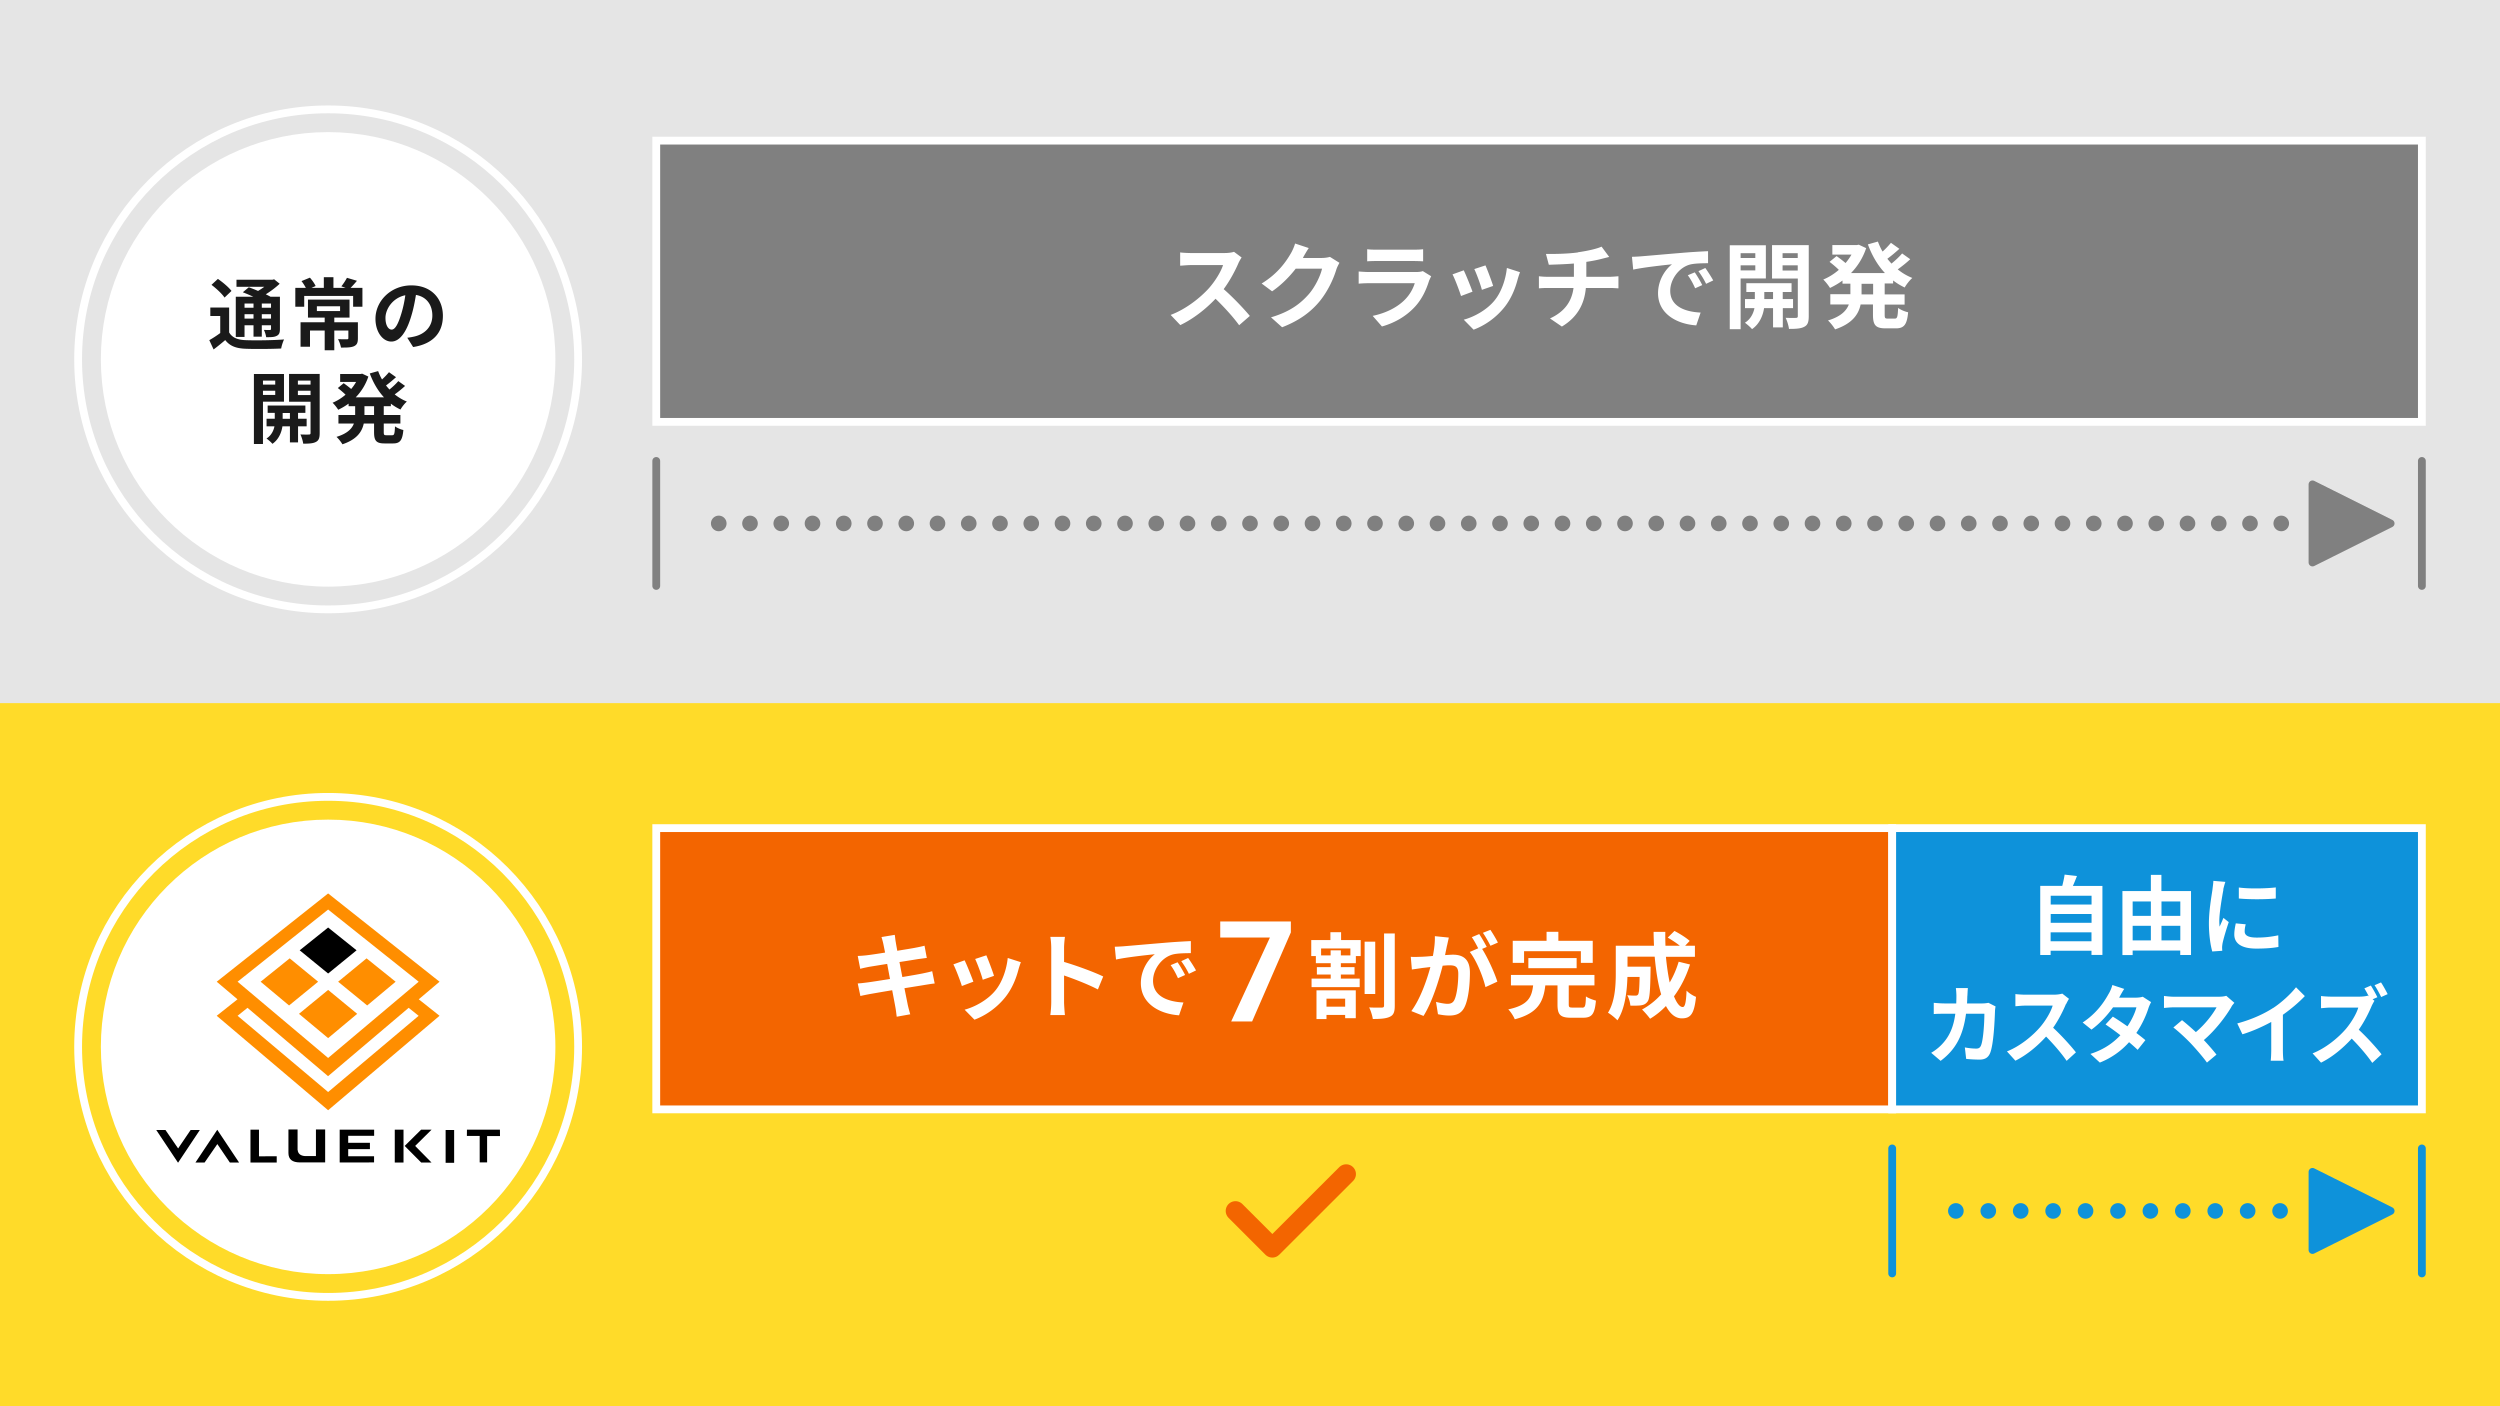
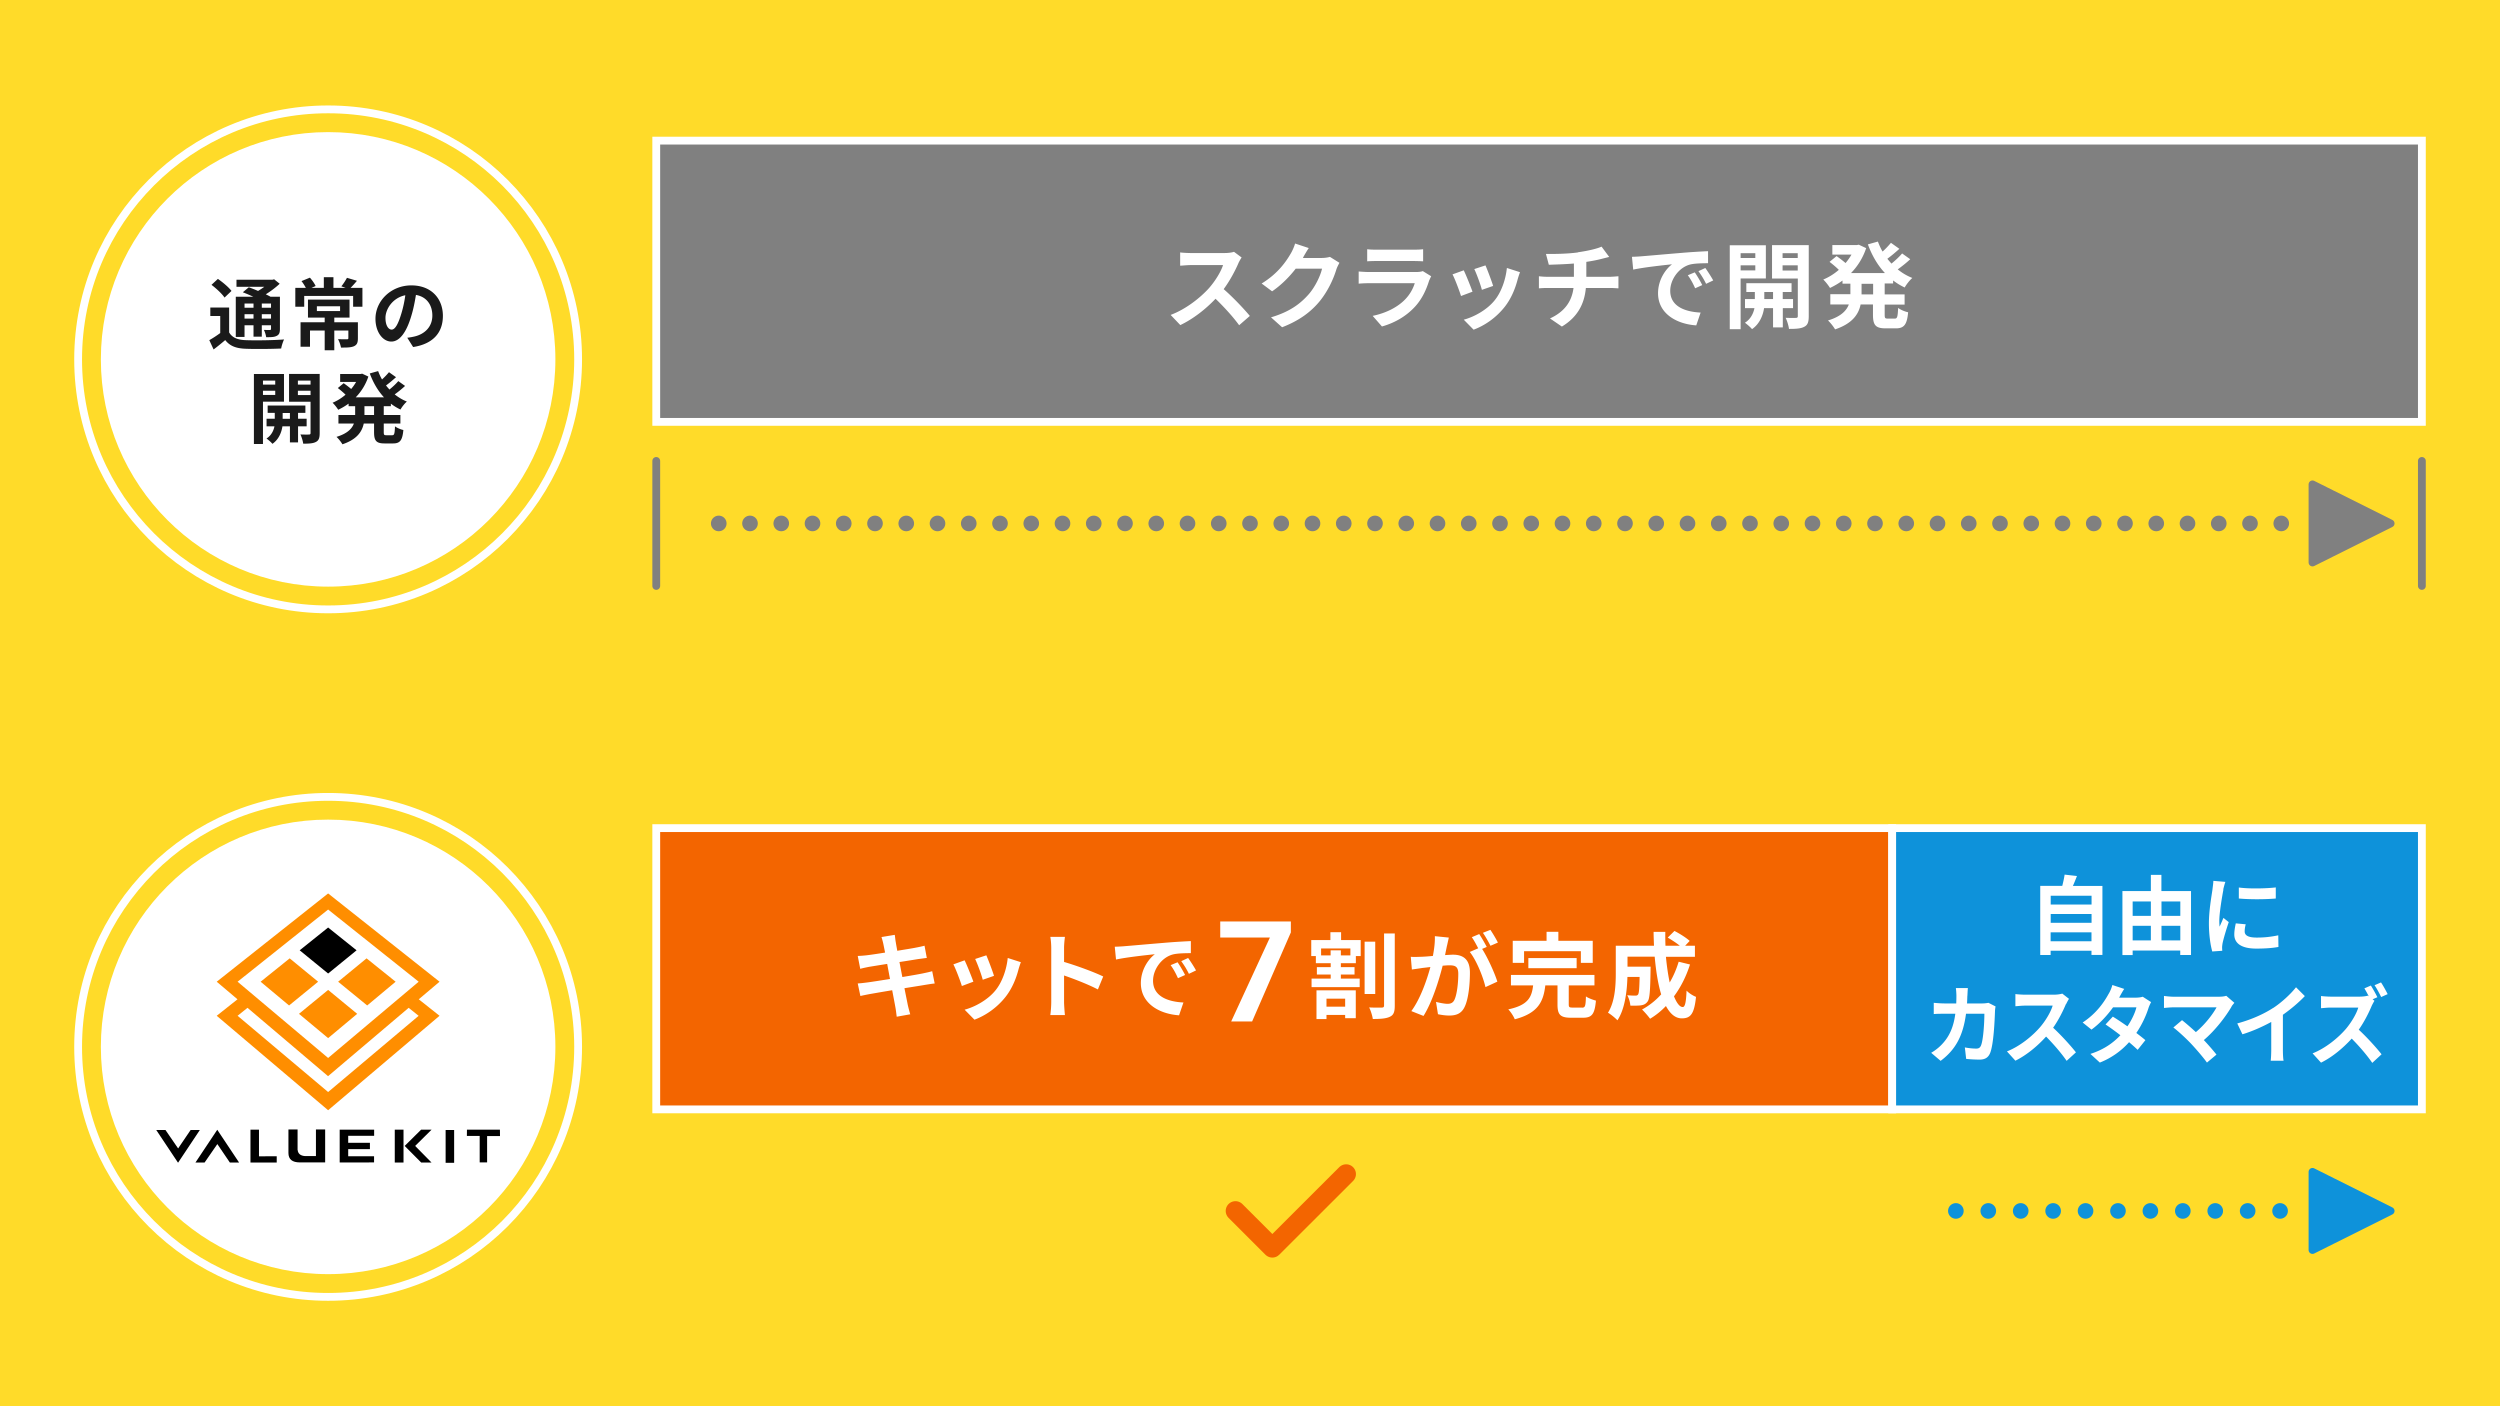
<svg xmlns="http://www.w3.org/2000/svg" id="_レイヤー_2" viewBox="0 0 320 180">
  <defs>
    <style>.cls-12{stroke:#fff;stroke-miterlimit:10}.cls-17,.cls-19,.cls-20{stroke-width:0}.cls-12{fill:none}.cls-17{fill:#000}.cls-19{fill:#fff}.cls-20{fill:#ff8e00}</style>
  </defs>
  <g id="illust_outline">
    <path fill="#ffdb29" stroke-width="0" d="M0 0h320v180H0z" />
-     <path fill="#e5e5e5" stroke-width="0" d="M0 0h320v90H0z" />
    <path stroke="#fff" stroke-miterlimit="10" fill="gray" d="M84 18h226v36H84z" />
    <path class="cls-19" d="M158.51 33.71c-.41.94-1.08 2.22-1.88 3.3 1.19 1.03 2.64 2.57 3.35 3.43l-1.37 1.19c-.78-1.08-1.9-2.3-3.02-3.39-1.27 1.34-2.87 2.59-4.51 3.37l-1.24-1.3c1.93-.72 3.79-2.18 4.92-3.44.79-.9 1.52-2.09 1.79-2.94h-4.07c-.5 0-1.16.07-1.42.08v-1.7c.32.05 1.06.08 1.42.08h4.23c.52 0 1-.07 1.24-.16l.98.73c-.1.13-.31.5-.42.74zm8.31-.75s-.02.04-.04.06h2.41c.37 0 .77-.06 1.04-.14l1.22.76c-.13.23-.3.56-.4.86-.32 1.07-1.01 2.66-2.09 4.01-1.14 1.39-2.59 2.5-4.85 3.38l-1.42-1.27c2.46-.73 3.79-1.78 4.83-2.96.82-.94 1.51-2.38 1.7-3.27h-3.37c-.8 1.04-1.85 2.1-3.02 2.9l-1.34-1c2.1-1.28 3.14-2.83 3.74-3.86.18-.3.43-.85.54-1.26l1.75.58c-.28.42-.59.96-.73 1.22zm16.12 2.92c-.36 1.16-.88 2.33-1.77 3.32-1.21 1.34-2.75 2.16-4.28 2.59l-1.19-1.36c1.8-.37 3.24-1.16 4.15-2.1a5.2 5.2 0 001.24-2.08h-5.79c-.29 0-.89.01-1.39.06v-1.56c.5.04 1.02.07 1.39.07h5.94c.38 0 .71-.05.88-.12l1.07.66c-.08.16-.18.37-.23.5zm-6.69-3.92h4.62c.37 0 .96-.01 1.29-.06v1.55c-.32-.02-.89-.04-1.32-.04h-4.59c-.38 0-.9.01-1.25.04V31.9c.34.05.84.06 1.25.06zm12.22 5.38l-1.46.55c-.2-.65-.8-2.24-1.09-2.77l1.44-.52c.3.61.88 2.06 1.12 2.73zm5.8-1.62c-.31 1.21-.82 2.46-1.63 3.51-1.12 1.44-2.61 2.45-4.02 2.97l-1.26-1.28c1.32-.35 2.99-1.26 3.98-2.51.82-1.02 1.39-2.61 1.54-4.11l1.68.54c-.14.38-.22.64-.29.88zm-3.15.88l-1.44.5c-.14-.59-.67-2.04-.97-2.66l1.43-.47c.23.52.82 2.07.98 2.63zm10.86-4.31c1.2-.17 2.42-.44 3.02-.72l.98 1.32c-.41.1-.72.18-.92.23-.59.16-1.29.29-2.01.4v1.91h3.02c.26 0 .83-.05 1.09-.07v1.55c-.32-.02-.73-.05-1.06-.05h-3.11c-.18 2.01-1.04 3.72-3.07 4.94l-1.52-1.04c1.82-.84 2.78-2.12 3.01-3.9h-3.3c-.37 0-.82.02-1.13.05v-1.55c.32.04.73.07 1.1.07h3.38v-1.7c-1.15.1-2.41.13-3.21.16l-.37-1.39c.91.02 2.77 0 4.09-.19zm8.08.52c1.01-.08 2.99-.26 5.18-.44 1.24-.11 2.54-.18 3.39-.22v1.54c-.64.01-1.67.01-2.3.17-1.45.38-2.54 1.93-2.54 3.36 0 1.98 1.85 2.69 3.89 2.79l-.56 1.64c-2.52-.17-4.89-1.51-4.89-4.11 0-1.73.97-3.09 1.79-3.71-1.13.12-3.57.38-4.97.68l-.16-1.64c.48-.01.95-.04 1.18-.06zm7.83 3.68l-.91.41c-.3-.66-.55-1.13-.94-1.67l.89-.37c.3.43.73 1.16.96 1.63zm1.39-.59l-.9.43c-.32-.65-.6-1.09-.98-1.62l.88-.41c.3.42.76 1.13 1.01 1.59zm3.52-.26v6.5h-1.39V31.39h4.62v4.25h-3.23zm0-3.23v.61h1.88v-.61h-1.88zm1.88 2.2v-.65h-1.88v.65h1.88zm3.52 4.83v2.47h-1.25v-2.47h-1.15c-.12.83-.52 1.99-1.54 2.69-.2-.25-.64-.62-.91-.82.77-.48 1.1-1.26 1.22-1.87h-1.21v-1.16h1.26v-.9h-1.09v-1.13h5.79v1.13h-1.13v.9h1.32v1.16h-1.32zm-1.25-1.16v-.9h-1.12v.9h1.12zm4.57 2.19c0 .73-.13 1.13-.56 1.35-.43.24-1.06.28-1.97.28-.05-.4-.24-1.04-.43-1.42.54.02 1.13.02 1.31.01.19 0 .25-.07.25-.24v-4.8h-3.3v-4.27h4.7v9.08zm-3.35-8.06v.61h1.94v-.61h-1.94zm1.94 2.22v-.67h-1.94v.67h1.94zm11.13 1.7v1.35h2.55v1.31h-2.55v1.29c0 .43.05.5.38.5h.92c.31 0 .37-.24.42-1.37.3.24.88.48 1.28.56-.14 1.58-.52 2.06-1.57 2.06h-1.31c-1.29 0-1.62-.42-1.62-1.75v-1.31h-1.58c-.26 1.26-1.06 2.45-3.27 3.19-.18-.32-.61-.88-.91-1.14 1.65-.5 2.37-1.25 2.67-2.05h-2.37v-1.31h2.57v-1.35h-1.01v-.4c-.5.37-1.04.68-1.6.95-.19-.32-.59-.82-.86-1.08.7-.29 1.38-.71 1.99-1.24-.31-.31-.79-.72-1.19-1.02l.9-.74c.36.25.82.6 1.15.89.29-.34.54-.7.76-1.08h-2.45v-1.22h3.13l.25-.05.95.44a8.3 8.3 0 01-1.94 3.19h4.34c-.94-1.01-1.66-2.25-2.18-3.67l1.28-.36c.17.44.36.88.6 1.28.4-.36.79-.78 1.07-1.12l1.08.77c-.49.44-1.04.91-1.54 1.27.17.22.35.42.53.62.49-.4 1.02-.89 1.36-1.3l1.04.74c-.49.46-1.07.92-1.6 1.3.56.46 1.19.83 1.87 1.1-.34.28-.77.84-.98 1.22-.53-.25-1.02-.55-1.48-.9v.38h-1.09zm-1.48 0h-1.48v1.35h1.48v-1.35z" />
    <circle class="cls-19" cx="42" cy="46" r="29.09" />
    <circle class="cls-12" cx="42" cy="46" r="32" />
    <path d="M29.33 42.55c.39.67 1.08.95 2.1.99 1.19.05 3.56.02 4.93-.09-.14.28-.32.83-.37 1.16-1.23.06-3.35.08-4.57.03-1.2-.05-1.99-.34-2.59-1.11-.46.39-.93.78-1.49 1.2l-.55-1.19c.43-.24.94-.57 1.4-.91v-2.18h-1.27v-1.09h2.41v3.19zm-.59-4.46c-.31-.48-1.06-1.17-1.67-1.63l.82-.76c.61.42 1.38 1.06 1.74 1.54l-.89.85zm2.56 5.04h-1.12v-5.15h2.24c-.45-.21-.93-.41-1.34-.57l.77-.64c.35.13.77.29 1.18.47.28-.16.55-.35.8-.53h-3.56v-.9h4.59l.23-.06.71.57c-.5.47-1.13.95-1.78 1.35.22.11.43.21.6.31h1.21v4.12c0 .48-.09.73-.41.89-.32.17-.75.17-1.35.17-.04-.29-.16-.68-.29-.93.31.01.66.01.76.01.12-.01.15-.05.15-.15v-.46h-1.18v1.46h-1.06v-1.46H31.3v1.5zm0-4.28v.54h1.15v-.54H31.3zm1.15 1.93v-.56H31.3v.56h1.15zm2.24-1.93h-1.18v.54h1.18v-.54zm0 1.93v-.56h-1.18v.56h1.18zm11.7-3.93v2.41H45.2v-1.38h-6.26v1.38H37.8v-2.41h1.35c-.15-.29-.36-.62-.56-.87l1.08-.44c.29.33.6.77.73 1.07l-.54.24h1.59v-1.37h1.23v1.37h1.57l-.56-.2c.25-.3.55-.76.72-1.09l1.28.38c-.29.35-.57.66-.82.91h1.52zm-.58 6.45c0 .55-.11.84-.51 1.02-.39.17-.94.17-1.65.17a4.21 4.21 0 00-.38-1.08c.45.02.98.02 1.12.02.15 0 .2-.04.2-.15v-.97h-1.8v2.52h-1.23v-2.52h-1.88v2.07h-1.21v-3.13h3.09v-.6h-2.14v-2.3h5.32v2.3h-1.95v.6h3.02v2.05zm-5.25-3.48h2.97v-.62h-2.97v.62zm12.32 4.6l-.75-1.19c.38-.04.66-.1.93-.16 1.28-.3 2.28-1.22 2.28-2.68 0-1.38-.75-2.41-2.1-2.64-.14.85-.31 1.77-.6 2.71-.6 2.02-1.46 3.26-2.55 3.26s-2.03-1.22-2.03-2.91c0-2.31 2-4.28 4.59-4.28s4.04 1.72 4.04 3.9-1.29 3.6-3.81 3.99zm-2.75-2.23c.42 0 .81-.63 1.22-1.98.23-.74.42-1.59.53-2.42-1.65.34-2.54 1.8-2.54 2.9 0 1.01.4 1.5.79 1.5zm-16.47 9.22v5.42H32.5v-8.96h3.85v3.54h-2.69zm0-2.69v.51h1.57v-.51h-1.57zm1.57 1.83v-.54h-1.57v.54h1.57zm2.92 4.02v2.06h-1.04v-2.06h-.96c-.1.69-.43 1.66-1.28 2.24-.17-.21-.53-.52-.76-.68.64-.4.92-1.05 1.02-1.56h-1.01v-.97h1.05v-.75h-.91v-.94h4.83v.94h-.94v.75h1.1v.97h-1.1zm-1.04-.96v-.75h-.93v.75h.93zm3.81 1.82c0 .61-.11.94-.47 1.13-.36.2-.88.23-1.64.23-.04-.33-.2-.87-.36-1.18.45.02.94.02 1.09.01.16 0 .21-.06.21-.2v-4H37v-3.56h3.92v7.57zm-2.79-6.71v.51h1.62v-.51h-1.62zm1.62 1.85v-.56h-1.62v.56h1.62zm9.37 1.42v1.13h2.13v1.09h-2.13v1.08c0 .36.04.42.32.42h.77c.26 0 .31-.2.35-1.14.25.2.73.4 1.07.47-.12 1.32-.43 1.72-1.31 1.72h-1.09c-1.08 0-1.35-.35-1.35-1.46v-1.09h-1.32c-.22 1.05-.88 2.04-2.73 2.66-.15-.27-.51-.73-.76-.95 1.38-.42 1.98-1.04 2.23-1.71h-1.98v-1.09h2.14v-1.13h-.84v-.33c-.42.31-.87.57-1.33.79-.16-.27-.49-.68-.72-.9.58-.24 1.15-.59 1.66-1.03-.26-.26-.66-.6-.99-.85l.75-.62c.3.21.68.5.96.74.24-.28.45-.58.63-.9h-2.04v-1.02h2.61l.21-.04.79.37a6.955 6.955 0 01-1.62 2.66h3.62c-.78-.84-1.38-1.88-1.82-3.06l1.07-.3c.14.37.3.73.5 1.07.33-.3.66-.65.89-.93l.9.64c-.41.37-.87.76-1.28 1.06.14.18.29.35.44.52.41-.33.85-.74 1.13-1.08l.87.62c-.41.38-.89.77-1.33 1.08.47.38.99.69 1.56.92-.28.23-.64.7-.82 1.02-.44-.21-.85-.46-1.23-.75v.32h-.91zm-1.24 0h-1.23v1.13h1.23v-1.13z" fill="#1a1a1a" stroke-width="0" />
    <path stroke-dasharray="0 0 0 4" stroke-width="2" fill="none" stroke="gray" stroke-linecap="round" stroke-linejoin="round" d="M92 67h202" />
    <path fill="gray" stroke="gray" stroke-linecap="round" stroke-linejoin="round" d="M306 67l-10-5v10l10-5z" />
    <path d="M84 59v16m226-16v16" fill="none" stroke="gray" stroke-linecap="round" stroke-linejoin="round" />
    <path stroke="#fff" stroke-miterlimit="10" fill="#f36500" d="M84 106h158.2v36H84z" />
    <path fill="#0e92da" stroke="#fff" stroke-miterlimit="10" d="M242.2 106H310v36h-67.8z" />
    <path class="cls-19" d="M112.84 119.94l1.69-.28c.04.24.07.65.13.94.02.17.1.56.19 1.1 1.02-.17 1.93-.31 2.36-.4.38-.07.84-.17 1.13-.25l.29 1.57c-.26.02-.74.1-1.1.14-.49.08-1.4.23-2.4.38.12.6.24 1.26.37 1.92 1.08-.18 2.06-.35 2.6-.46.47-.1.91-.19 1.22-.29l.32 1.58c-.32.02-.82.11-1.27.18-.58.1-1.55.25-2.6.42.19.98.36 1.79.43 2.16.08.36.2.79.31 1.18l-1.73.31c-.06-.44-.1-.86-.17-1.21-.06-.35-.22-1.18-.41-2.18-1.22.2-2.35.4-2.87.49-.52.1-.92.18-1.2.25l-.34-1.61c.32-.01.86-.08 1.25-.13.55-.07 1.67-.25 2.88-.44-.12-.65-.25-1.32-.36-1.93-1.06.17-1.98.32-2.35.38-.38.08-.7.14-1.1.25l-.32-1.65c.38-.01.74-.04 1.12-.08.42-.05 1.34-.18 2.38-.35-.1-.5-.18-.9-.22-1.09-.07-.35-.16-.62-.24-.91zm11.74 5.72l-1.46.55c-.2-.65-.8-2.24-1.09-2.77l1.44-.52c.3.61.88 2.06 1.12 2.73zm5.8-1.62c-.31 1.21-.82 2.46-1.63 3.51-1.12 1.44-2.61 2.45-4.02 2.97l-1.26-1.28c1.32-.35 2.99-1.26 3.98-2.51.82-1.02 1.39-2.61 1.54-4.11l1.68.54c-.14.38-.22.64-.29.88zm-3.15.87l-1.44.5c-.14-.59-.67-2.04-.97-2.66l1.43-.47c.23.52.82 2.07.98 2.63zm7.33-3.55c0-.42-.04-1.02-.12-1.44h1.87c-.05.42-.11.95-.11 1.44v1.77c1.61.47 3.91 1.32 5.01 1.86l-.68 1.66c-1.24-.65-3.03-1.34-4.33-1.79v3.39c0 .35.06 1.19.11 1.68h-1.87c.07-.48.12-1.2.12-1.68v-6.9zm9.3-.24c1.01-.08 2.99-.26 5.18-.44 1.24-.11 2.54-.18 3.39-.22V122c-.64.01-1.67.01-2.3.17-1.45.38-2.54 1.93-2.54 3.36 0 1.98 1.85 2.69 3.89 2.79l-.56 1.64c-2.52-.17-4.89-1.51-4.89-4.11 0-1.73.97-3.09 1.79-3.71-1.13.12-3.57.38-4.97.68l-.16-1.64c.48-.01.95-.04 1.18-.06zm7.83 3.68l-.91.41c-.3-.66-.55-1.13-.94-1.67l.89-.37c.3.43.73 1.16.96 1.63zm1.39-.58l-.9.43c-.32-.65-.6-1.09-.98-1.62l.88-.41c.3.42.76 1.13 1.01 1.59zm12.14-4.85l-4.95 11.38h-2.68l4.96-10.75h-6.36v-2.05h9.04v1.42zm6.43.96h2.52v2.05h-.62v.91h-1.92v.5h1.75v.95h-1.75v.52h2.41v1.09h-6.16v-1.09h2.45v-.52h-1.77v-.95h1.77v-.5h-1.9v-.91h-.59v-2.05h2.45v-1.01h1.37v1.01zm-3.14 6.43h5.03v3.57h-1.36v-.42h-2.39v.53h-1.28v-3.68zm4.34-5.36h-3.75v.89h1.22v-.65h1.31v.65h1.22v-.89zm-3.06 6.43v1.02h2.39v-1.02h-2.39zm6.24-.6h-1.36v-6.7h1.36v6.7zm2.5-7.76v9.25c0 .79-.14 1.2-.62 1.42-.47.24-1.21.29-2.19.29-.06-.41-.26-1.07-.47-1.48.7.04 1.38.02 1.62.02.2 0 .29-.07.29-.26v-9.23h1.38zm6.69 1.54c-.07.36-.17.8-.25 1.24.41-.02.76-.05 1.01-.05 1.27 0 2.17.56 2.17 2.29 0 1.42-.17 3.36-.68 4.4-.4.84-1.06 1.1-1.97 1.1-.46 0-1.03-.08-1.44-.17l-.25-1.58c.46.13 1.15.25 1.46.25.41 0 .71-.12.9-.52.32-.68.49-2.13.49-3.32 0-.96-.42-1.09-1.16-1.09-.19 0-.49.02-.84.05-.46 1.82-1.34 4.67-2.45 6.43l-1.56-.62c1.16-1.57 1.99-3.99 2.44-5.64-.43.05-.82.1-1.03.12-.35.06-.97.14-1.34.2l-.14-1.63c.44.04.84.01 1.28 0 .37-.01.94-.05 1.55-.11.17-.9.28-1.77.25-2.53l1.79.18c-.07.31-.16.7-.22 1zm5.08.2l-.59.25c.72 1.12 1.62 3.12 1.95 4.19l-1.52.7c-.31-1.33-1.16-3.44-2.01-4.5l1.08-.47c-.24-.46-.54-1.03-.82-1.42l.95-.4c.3.44.73 1.2.96 1.64zm1.43-.56l-.95.41c-.25-.49-.64-1.2-.97-1.66l.96-.38c.31.46.76 1.21.96 1.63zm10.77 8.33c.4 0 .46-.19.5-1.44.29.22.91.44 1.28.54-.16 1.74-.52 2.19-1.65 2.19h-1.54c-1.39 0-1.73-.41-1.73-1.7v-2.44h-1.56c-.24 2.06-.9 3.55-3.91 4.34-.14-.37-.52-.96-.83-1.27 2.57-.55 3-1.58 3.18-3.07h-2.84v-1.34h10.69v1.34h-3.29v2.41c0 .38.07.43.5.43h1.19zm-7.42-5.73h-1.45v-2.83h4.33v-1.15h1.51v1.15h4.4v2.83h-1.52v-1.5h-7.27v1.5zm.55.68v-1.3h6.18v1.3h-6.18zm20.7-.51c-.49 1.56-1.2 2.95-2.06 4.11.35.86.73 1.37 1.12 1.37.29 0 .43-.6.49-2.1.32.34.83.65 1.21.8-.23 2.22-.71 2.75-1.82 2.75-.84 0-1.5-.6-2.03-1.58-.61.64-1.28 1.18-2.03 1.63-.22-.31-.73-.9-1.03-1.18.92-.5 1.75-1.16 2.45-1.94-.41-1.35-.67-3.03-.83-4.83h-3.48v1.28h2.96s-.01.37-.01.54c-.04 2.52-.11 3.59-.38 3.93-.23.31-.47.42-.83.48-.31.05-.83.05-1.38.04-.02-.42-.18-.97-.4-1.33.43.04.84.05 1.03.05.17 0 .26-.02.36-.14.12-.17.17-.74.2-2.25h-1.56c-.05 1.75-.3 4.09-1.28 5.55-.25-.28-.89-.8-1.21-.97.91-1.44 1-3.53 1-5.08v-3.5h4.89c-.02-.59-.05-1.18-.05-1.77h1.5c-.01.6 0 1.19.02 1.77h1.83c-.44-.36-1.04-.74-1.54-1.04l.86-.85c.66.34 1.54.89 1.95 1.28l-.58.61h1.25v1.42h-3.71c.11 1.2.28 2.33.48 3.29.47-.8.86-1.69 1.15-2.66l1.43.35zm52.78-10.02v8.83h-1.4v-.54h-5.23v.55h-1.33v-8.85h2.82c.12-.47.24-1 .3-1.44l1.58.18c-.17.44-.34.87-.52 1.27h3.77zm-6.62 1.25v1.13h5.23v-1.13h-5.23zm0 2.34v1.13h5.23v-1.13h-5.23zm5.22 3.49v-1.14h-5.23v1.14h5.23zm12.74-6.41v8.17h-1.38v-.57h-6.09v.58h-1.31v-8.19h3.64v-2.08h1.35v2.08h3.79zm-7.47 1.32v1.84h2.33v-1.84h-2.33zm0 4.98h2.33v-1.87h-2.33v1.87zm3.69-4.98v1.84h2.41v-1.84h-2.41zm2.41 4.98v-1.87h-2.41v1.87h2.41zm5.52-6.52c-.14.74-.53 2.94-.53 4.04 0 .21.01.5.04.72.17-.37.34-.76.49-1.12l.68.54c-.31.91-.67 2.11-.79 2.7-.03.17-.06.41-.06.52 0 .12.01.3.02.45l-1.28.09c-.22-.76-.43-2.1-.43-3.6 0-1.65.34-3.51.46-4.36.03-.31.1-.73.11-1.08l1.54.13c-.09.23-.23.78-.28.98zm2.72 5.38c0 .48.42.78 1.54.78.98 0 1.79-.09 2.76-.29l.02 1.49c-.71.13-1.59.21-2.84.21-1.89 0-2.81-.67-2.81-1.8 0-.43.07-.87.19-1.43l1.27.12c-.09.36-.13.63-.13.92zm3.98-5.64v1.42c-1.35.12-3.34.13-4.73 0v-1.41c1.35.19 3.54.13 4.73-.01zm-39.48 13.86c-.01.34-.02.67-.04.99h1.96c.26 0 .53-.03.78-.08l.91.46c-.03.18-.07.46-.07.58-.04 1.19-.17 4.26-.62 5.38-.23.56-.63.85-1.35.85-.6 0-1.22-.04-1.72-.09l-.17-1.47c.51.1 1.06.15 1.46.15.33 0 .48-.12.6-.38.3-.69.44-2.89.44-4.08h-2.35c-.39 2.9-1.38 4.63-3.25 6.03l-1.21-1.03c.43-.25.95-.63 1.37-1.08.97-1.01 1.5-2.24 1.72-3.92h-1.38c-.35 0-.93 0-1.38.04v-1.44c.44.04.98.08 1.38.08h1.5c.01-.31.02-.63.02-.96 0-.24-.03-.75-.07-1.01h1.54c-.03.25-.05.71-.06.98zm12.62 1.07c-.36.86-.94 2.04-1.64 3.03 1.03.95 2.3 2.35 2.92 3.15l-1.19 1.09c-.68-.99-1.65-2.11-2.63-3.11-1.11 1.23-2.5 2.38-3.93 3.09l-1.08-1.19c1.68-.66 3.3-2 4.29-3.16.69-.82 1.33-1.91 1.56-2.7h-3.54c-.44 0-1.01.07-1.23.08v-1.56c.28.04.92.08 1.23.08h3.69c.45 0 .87-.07 1.08-.14l.86.67c-.08.12-.27.46-.37.68zm6.8-.82h2.12c.32 0 .68-.04.91-.12l1.07.69c-.11.21-.25.51-.34.78-.28.89-.8 2.07-1.55 3.17.45.34.86.66 1.16.92l-.99 1.24c-.28-.27-.67-.62-1.1-.98a9.866 9.866 0 01-3.74 2.61l-1.21-1.11c1.81-.58 2.97-1.47 3.84-2.39-.68-.53-1.37-1.02-1.9-1.38l.93-1c.55.33 1.21.78 1.87 1.24.54-.79.99-1.75 1.15-2.43h-2.99c-.73 1.02-1.7 2.08-2.76 2.85l-1.13-.91c1.83-1.2 2.8-2.71 3.32-3.66.17-.26.39-.77.48-1.14l1.52.5c-.26.39-.52.88-.65 1.12zm14.41 1.13c-.75 1.29-2.09 3.05-3.56 4.3.6.63 1.21 1.34 1.62 1.86l-1.22 1.02c-.44-.62-1.32-1.65-2-2.38-.61-.65-1.67-1.64-2.3-2.11l1.11-.94c.42.33 1.11.92 1.77 1.53 1.18-.99 2.16-2.27 2.65-3.17h-5.53c-.42 0-.98.06-1.2.08v-1.54c.27.04.85.1 1.2.1h5.8c.4 0 .75-.04.97-.12l1.04.9c-.15.18-.27.32-.36.46zm5.29.21c1.08-.7 2.27-1.8 2.95-2.67l1.13 1.13c-.79.83-1.8 1.68-2.81 2.39v4.44c0 .48.02 1.17.09 1.44h-1.65c.04-.26.07-.96.07-1.44v-3.52c-1.08.59-2.4 1.19-3.69 1.58l-.66-1.39c1.87-.51 3.41-1.22 4.57-1.97zm13.35-1.39l-.6.26.24.19c-.08.13-.27.46-.37.69-.36.86-.94 2.02-1.64 3.01 1.03.95 2.3 2.35 2.92 3.15l-1.19 1.1c-.68-.99-1.65-2.12-2.63-3.11-1.11 1.22-2.5 2.38-3.93 3.08l-1.08-1.19c1.68-.66 3.3-2 4.29-3.16.69-.83 1.33-1.91 1.56-2.7h-3.54c-.44 0-1.01.07-1.23.08v-1.56c.28.04.92.08 1.23.08h3.69c.45 0 .87-.06 1.08-.13l.12.1c-.18-.35-.39-.74-.57-1.03l.83-.36c.27.42.66 1.12.84 1.51zm1.33-.4l-.83.37c-.22-.45-.56-1.1-.85-1.51l.83-.36c.28.42.66 1.11.85 1.5z" />
    <circle class="cls-19" cx="42" cy="134" r="29.09" />
    <circle class="cls-12" cx="42" cy="134" r="32" />
    <path class="cls-20" d="M56.26 125.66L42 114.36l-14.26 11.3 2.66 2.25-2.66 2.11L42 142.11l14.26-12.09-2.66-2.11 2.66-2.25zm-2.67 4.36L42 139.78l-11.59-9.76 1.27-1.02 10.31 8.75L52.31 129l1.27 1.02zM42 135.42l-11.59-9.76L42 116.42l11.59 9.24L42 135.42z" />
    <path class="cls-20" d="M37.08 122.67l-3.72 2.99L37 128.7l3.72-3.04-3.64-2.99" />
    <path class="cls-17" d="M42 118.72l-3.64 2.92 3.64 2.97 3.64-2.97-3.64-2.92" />
    <path class="cls-20" d="M42 126.71l-3.73 3.06 3.73 3.11 3.72-3.11-3.72-3.06m4.92-4.04l-3.64 2.99L47 128.7l3.64-3.04-3.72-2.99" />
    <path class="cls-17" d="M24.4 144.64L22.8 147l-1.62-2.36H20l2.79 4.19 2.79-4.19H24.4zm1.79 4.16l1.63-2.36 1.6 2.36h1.18l-2.79-4.19-2.79 4.19h1.17zm6.96-4.2h-1.09v4.2h3.36v-.8l-2.27.01v-3.41zm4.94 2.6v-2.63h-1.17v3.01c0 .82.49 1.21 1.49 1.21h3.21v-4.22h-1.18v3.41h-1.38c-.6-.04-.92-.31-.96-.79zm6.48.8v-.91h2.78v-.81h-2.78v-.9h3.32v-.78h-4.41v4.2l4.4-.01V148h-3.31zm9.33-3.4l-2.1 2.08 2.11 2.12h1.32l-2.09-2.12 2.1-2.08H53.9zm-2.25 2.09l-.02-.01.02-.02v-2.06h-1.12v4.2h1.12v-2.11zm5.39-2.05h1.09v4.2h-1.09zm2.73-.04l-.01.8h1.64v3.39h.95v-3.37H64l-.01-.82h-4.22z" />
    <path stroke-width="2" stroke="#0e92da" stroke-dasharray="0 0 0 4.15" fill="none" stroke-linecap="round" stroke-linejoin="round" d="M250.35 155h43.57" />
    <path fill="#0e92da" stroke="#0e92da" stroke-linecap="round" stroke-linejoin="round" d="M306 155l-10-5v10l10-5z" />
-     <path d="M242.2 147v16m67.8-16v16" stroke="#0e92da" fill="none" stroke-linecap="round" stroke-linejoin="round" />
    <path fill="none" stroke-width="0" d="M155.22 145h20v20h-20z" />
    <path stroke="#f36500" stroke-width="2.5" fill="none" stroke-linecap="round" stroke-linejoin="round" d="M172.31 150.28l-9.45 9.44-4.72-4.72" />
  </g>
</svg>